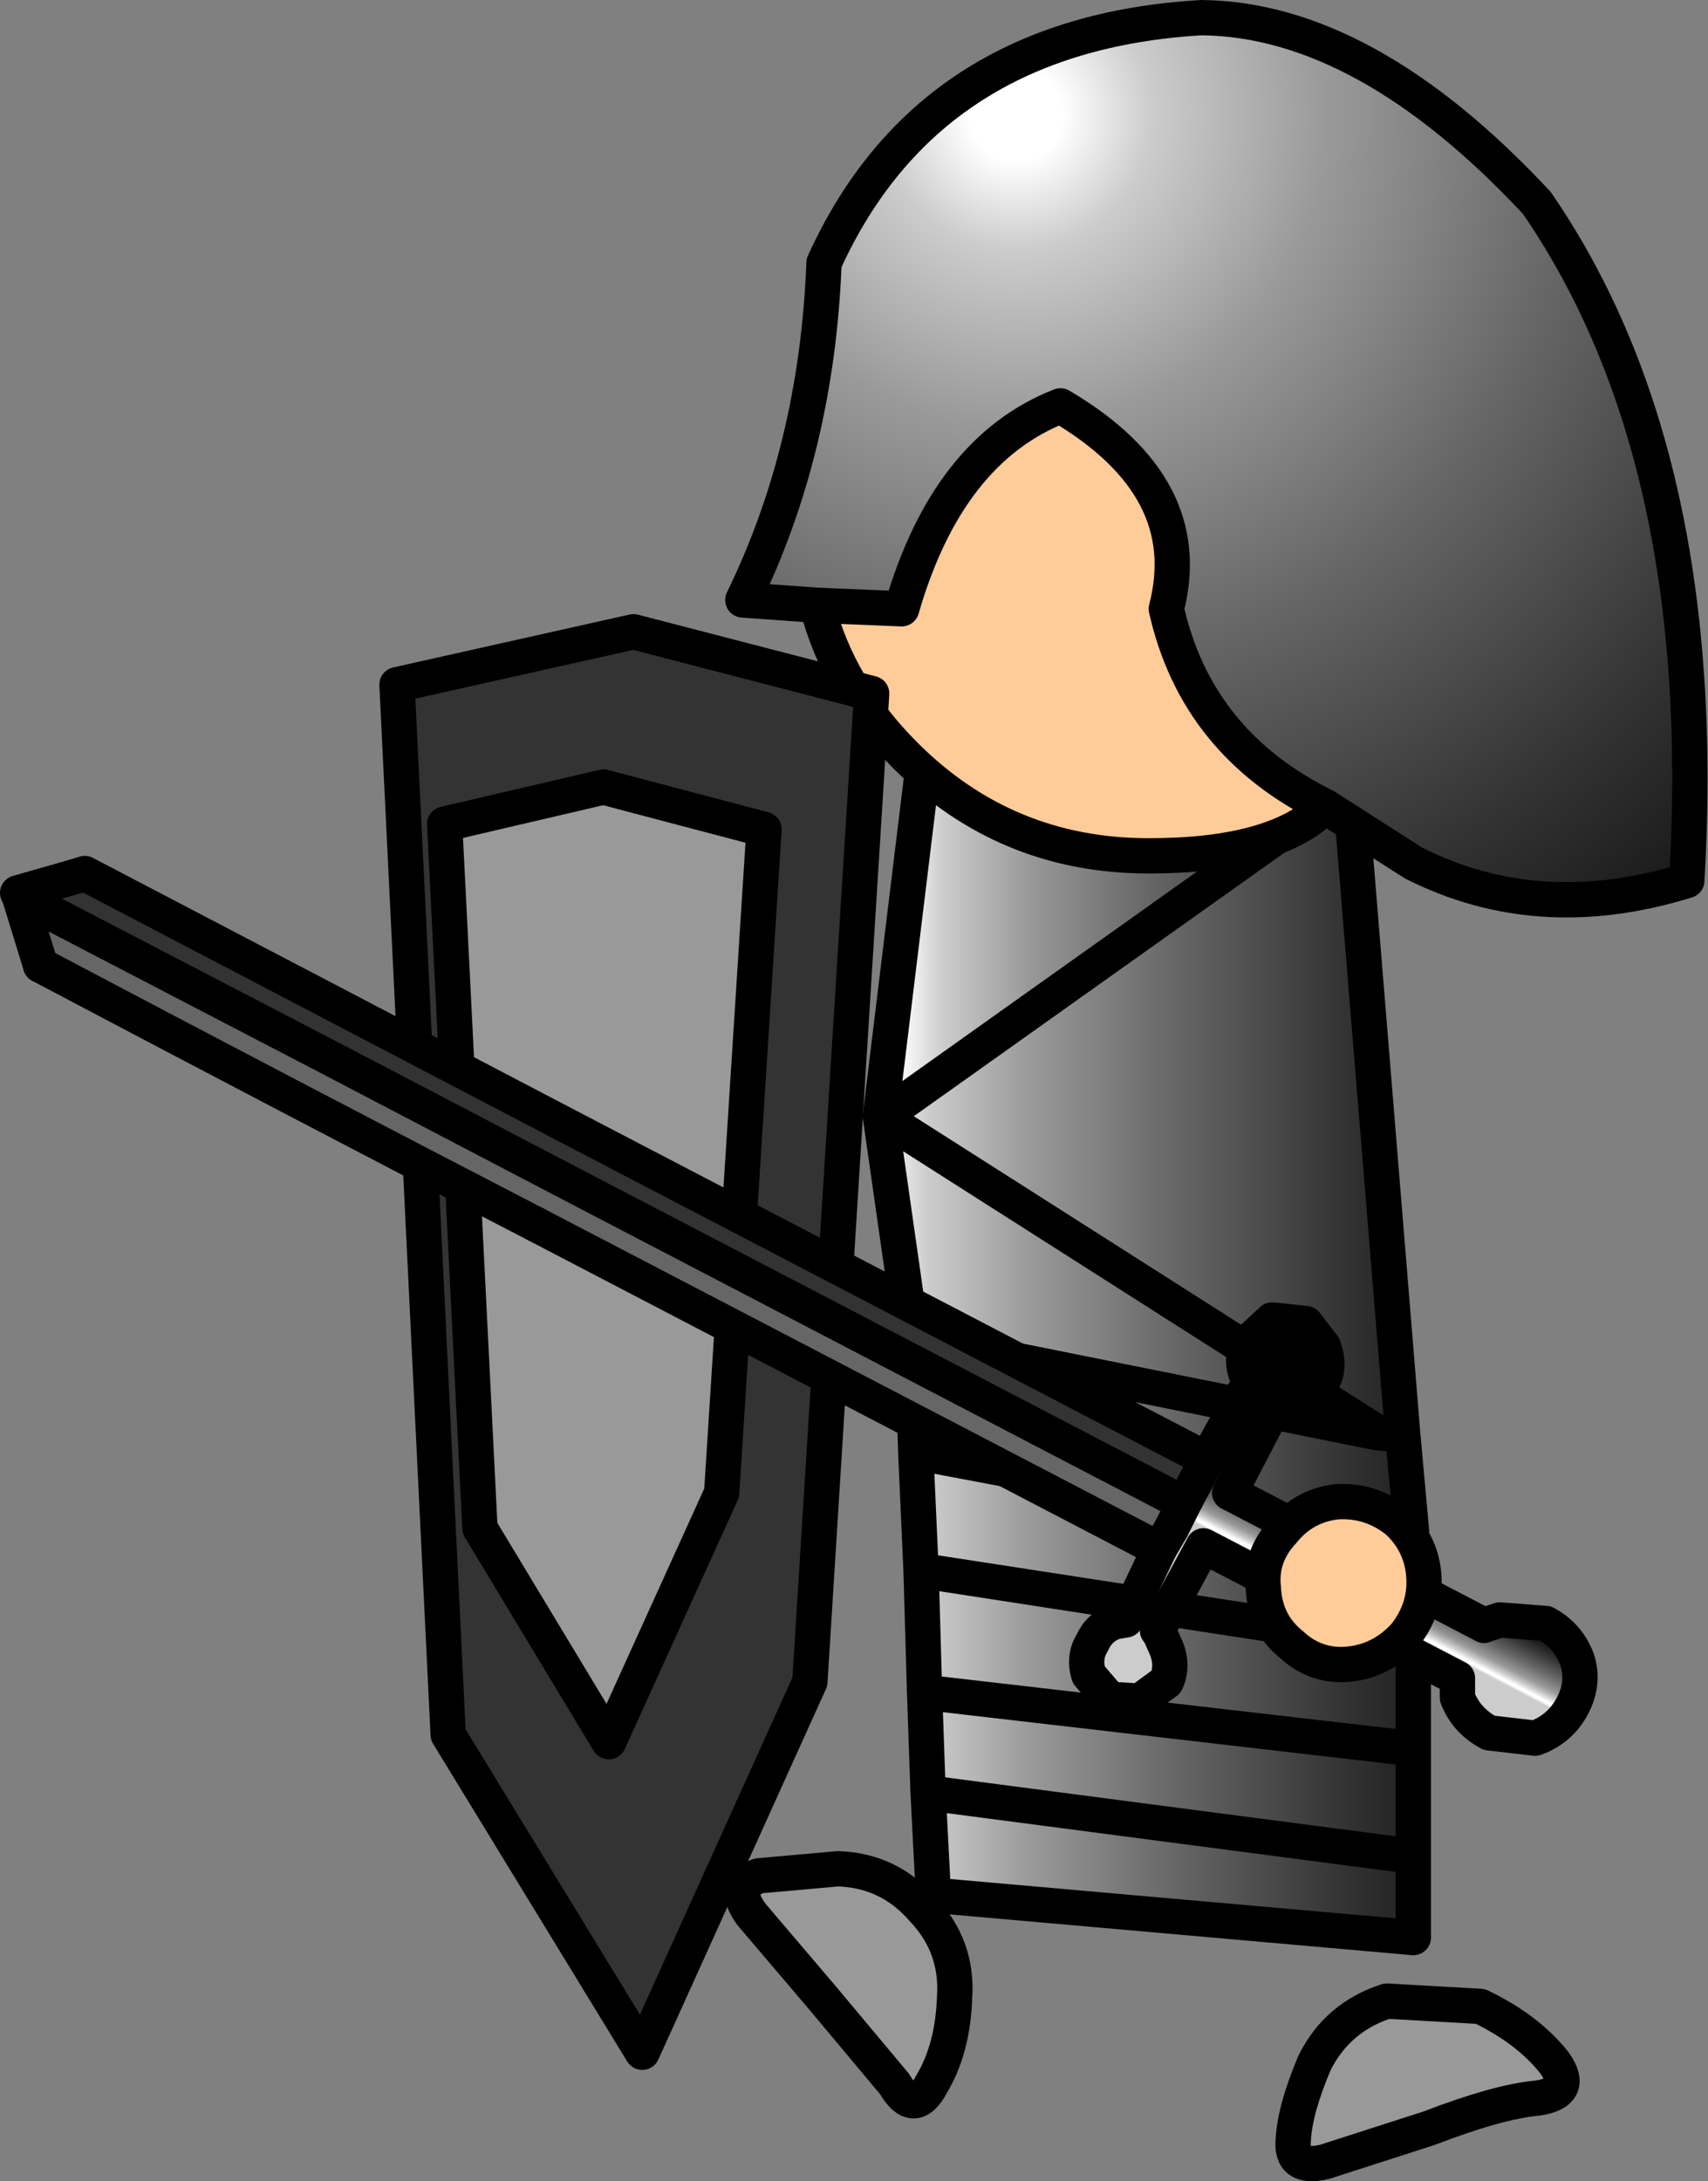
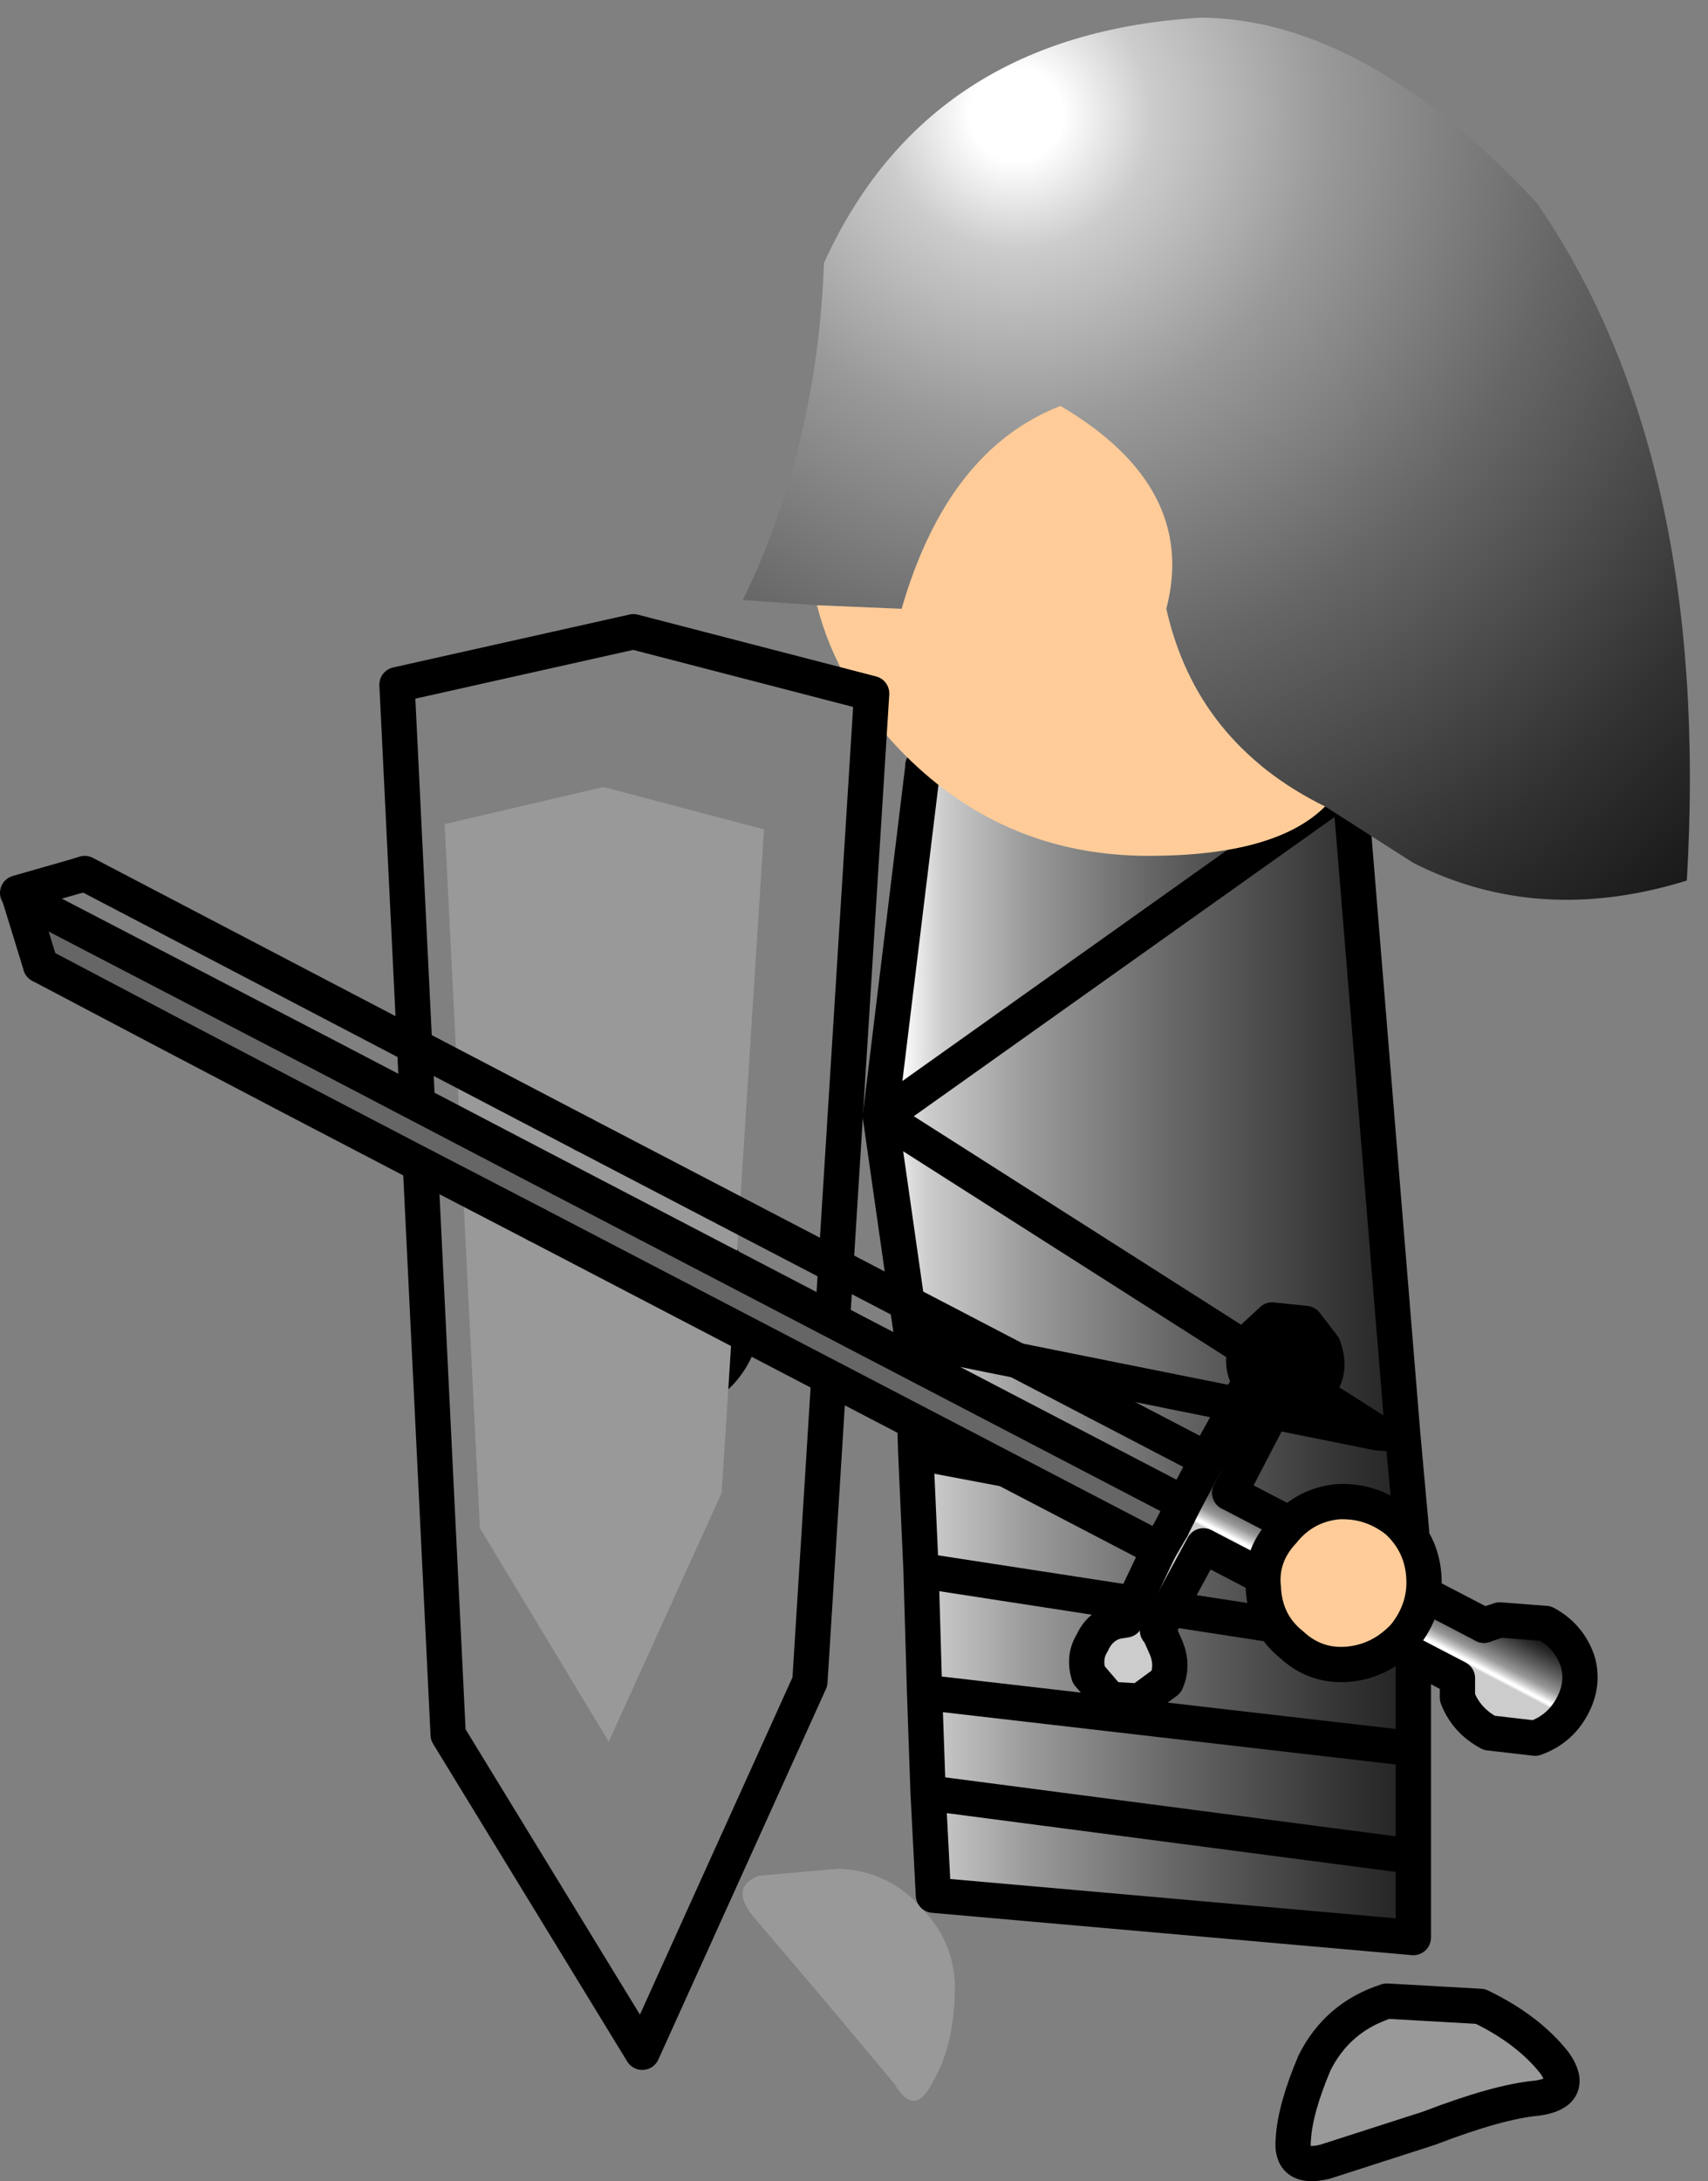
<svg xmlns="http://www.w3.org/2000/svg" height="61.8px" width="48.4px">
  <rect width="100%" height="100%" fill="#808080" stroke="none" />
  <g transform="matrix(1.0, 0.0, 0.0, 1.0, 11.25, -2.0)">
    <path d="M14.1 61.05 L12.05 58.6 10.05 56.25 Q9.45 55.45 10.25 55.15 L12.5 54.95 Q13.95 55.0 14.9 56.1 15.9 57.15 15.8 58.6 15.75 60.05 15.15 61.05 14.65 62.0 14.1 61.05" fill="#999999" fill-rule="evenodd" stroke="none" />
-     <path d="M14.1 61.05 L12.05 58.6 10.05 56.25 Q9.45 55.45 10.25 55.15 L12.5 54.95 Q13.95 55.0 14.9 56.1 15.9 57.15 15.8 58.6 15.75 60.05 15.15 61.05 14.65 62.0 14.1 61.05 Z" fill="none" stroke="#000000" stroke-linecap="round" stroke-linejoin="round" stroke-width="1.0" />
    <path d="M32.3 61.45 Q31.2 61.55 29.25 62.3 L26.3 63.25 Q25.3 63.5 25.4 62.6 25.45 61.75 26.0 60.45 26.65 59.15 28.05 58.7 L30.7 58.85 Q32.05 59.5 32.8 60.45 33.4 61.3 32.3 61.45" fill="#999999" fill-rule="evenodd" stroke="none" />
    <path d="M32.3 61.45 Q31.2 61.55 29.25 62.3 L26.3 63.25 Q25.3 63.5 25.4 62.6 25.45 61.75 26.0 60.45 26.65 59.15 28.05 58.7 L30.7 58.85 Q32.05 59.5 32.8 60.45 33.4 61.3 32.3 61.45 Z" fill="none" stroke="#000000" stroke-linecap="round" stroke-linejoin="round" stroke-width="1.0" />
    <path d="M28.5 42.65 L27.8 42.6 13.75 33.65 27.8 42.6 28.5 42.65 28.75 45.4 28.75 45.8 28.8 48.65 28.8 51.55 28.8 54.6 28.8 56.9 15.2 55.7 15.05 52.8 14.95 49.95 14.85 46.5 14.7 43.15 14.6 39.95 13.7 33.65 13.75 33.65 26.9 24.3 27.0 24.2 27.0 24.3 28.5 42.65 M26.9 24.3 L27.0 24.3 26.9 24.3 M27.8 42.6 L14.6 39.95 27.8 42.6 M14.7 43.15 L28.75 45.8 14.7 43.15 M28.8 54.6 L15.05 52.8 28.8 54.6 M14.85 46.5 L28.8 48.65 14.85 46.5 M14.95 49.95 L28.8 51.55 14.95 49.95" fill="url(#gradient0)" fill-rule="evenodd" stroke="none" />
    <path d="M26.9 24.3 L13.75 33.65 13.7 33.6 14.9 23.75 14.9 23.7 26.9 24.3" fill="url(#gradient1)" fill-rule="evenodd" stroke="none" />
    <path d="M13.75 33.65 L27.8 42.6 28.5 42.65 27.0 24.3 26.9 24.3 13.75 33.65 13.7 33.6 13.7 33.65 13.75 33.65 M27.0 24.3 L27.0 24.2 26.9 24.3 14.9 23.7 14.9 23.75 13.7 33.6 M28.5 42.65 L28.75 45.4 28.75 45.8 28.8 48.65 28.8 51.55 28.8 54.6 28.8 56.9 15.2 55.7 15.05 52.8 14.95 49.95 14.85 46.5 14.7 43.15 14.6 39.95 13.7 33.65 M28.8 51.55 L14.95 49.95 M28.8 48.65 L14.85 46.5 M15.05 52.8 L28.8 54.6 M28.75 45.8 L14.7 43.15 M14.6 39.95 L27.8 42.6" fill="none" stroke="#000000" stroke-linecap="round" stroke-linejoin="round" stroke-width="1.0" />
    <path d="M11.9 19.15 L9.8 19.0 Q11.9 14.7 12.1 9.45 15.05 2.95 22.8 2.5 27.45 2.55 32.3 7.75 37.25 14.95 36.55 26.95 32.35 28.25 28.8 26.45 L26.3 24.85 Q22.65 23.05 21.8 19.25 22.7 15.8 18.8 13.5 15.6 14.75 14.3 19.25 L11.9 19.15" fill="url(#gradient2)" fill-rule="evenodd" stroke="none" />
    <path d="M11.9 19.15 L14.3 19.25 Q15.6 14.75 18.8 13.5 22.7 15.8 21.8 19.25 22.65 23.05 26.3 24.85 24.9 26.25 21.3 26.25 17.25 26.25 14.4 23.4 12.5 21.5 11.9 19.15" fill="#ffcc99" fill-rule="evenodd" stroke="none" />
-     <path d="M26.3 24.85 L28.8 26.45 Q32.35 28.25 36.55 26.95 37.25 14.95 32.3 7.75 27.45 2.55 22.8 2.5 15.05 2.95 12.1 9.45 11.9 14.7 9.8 19.0 L11.9 19.15 14.3 19.25 Q15.6 14.75 18.8 13.5 22.7 15.8 21.8 19.25 22.65 23.05 26.3 24.85 24.9 26.25 21.3 26.25 17.25 26.25 14.4 23.4 12.5 21.5 11.9 19.15" fill="none" stroke="#000000" stroke-linecap="round" stroke-linejoin="round" stroke-width="1.0" />
    <path d="M9.8 39.25 Q9.8 40.2 9.15 40.9 8.5 41.55 7.55 41.55 6.55 41.55 5.9 40.9 5.25 40.2 5.25 39.25 5.25 38.3 5.9 37.6 6.55 36.95 7.55 36.95 8.5 36.95 9.15 37.6 9.8 38.3 9.8 39.25" fill="#ffcc99" fill-rule="evenodd" stroke="none" />
    <path d="M9.8 39.25 Q9.8 40.2 9.15 40.9 8.5 41.55 7.55 41.55 6.55 41.55 5.9 40.9 5.25 40.2 5.25 39.25 5.25 38.3 5.9 37.6 6.55 36.95 7.55 36.95 8.5 36.95 9.15 37.6 9.8 38.3 9.8 39.25 Z" fill="none" stroke="#000000" stroke-linecap="round" stroke-linejoin="round" stroke-width="1.0" />
-     <path d="M9.2 44.3 L10.4 25.5 5.85 24.3 1.35 25.35 2.35 45.3 6.0 51.35 9.2 44.3 M0.0 21.4 L6.7 19.9 13.45 21.65 11.7 49.65 6.95 60.15 1.45 51.15 0.0 21.4" fill="#333333" fill-rule="evenodd" stroke="none" />
    <path d="M9.2 44.3 L6.0 51.35 2.35 45.3 1.35 25.35 5.85 24.3 10.4 25.5 9.2 44.3" fill="#999999" fill-rule="evenodd" stroke="none" />
-     <path d="M9.2 44.3 L6.0 51.35 2.35 45.3 1.35 25.35 5.85 24.3 10.4 25.5 9.2 44.3 M0.0 21.4 L6.7 19.9 13.45 21.65 11.7 49.65 6.95 60.15 1.45 51.15 0.0 21.4" fill="none" stroke="#000000" stroke-linecap="round" stroke-linejoin="round" stroke-width="1.0" />
+     <path d="M9.2 44.3 M0.0 21.4 L6.7 19.9 13.45 21.65 11.7 49.65 6.95 60.15 1.45 51.15 0.0 21.4" fill="none" stroke="#000000" stroke-linecap="round" stroke-linejoin="round" stroke-width="1.0" />
    <path d="M21.6 45.9 L3.95 36.7 Q-3.1 33.05 -10.1 29.35 L-10.7 27.4 -1.95 31.95 4.65 35.4 22.3 44.6 21.95 45.3 21.6 45.9" fill="#666666" fill-rule="evenodd" stroke="none" />
-     <path d="M-10.75 27.3 L-9.0 26.8 -8.85 26.75 5.3 34.15 22.95 43.35 22.8 43.65 22.3 44.6 4.65 35.4 -1.95 31.95 -10.7 27.4 -10.75 27.3" fill="#333333" fill-rule="evenodd" stroke="none" />
    <path d="M22.95 43.35 L24.2 41.1 24.05 40.9 Q23.9 40.45 24.15 40.0 L24.8 39.4 25.75 39.5 26.25 40.15 Q26.45 40.7 26.25 41.1 L25.5 41.65 25.0 41.7 24.95 41.7 23.6 44.3 30.8 48.05 31.25 47.9 32.55 48.0 Q33.2 48.35 33.45 49.05 33.65 49.7 33.3 50.35 32.95 51.0 32.25 51.25 L30.95 51.1 Q30.3 50.75 30.05 50.1 L30.05 49.55 22.85 45.8 21.55 48.2 21.6 48.25 21.8 48.7 Q22.0 49.2 21.8 49.65 L21.05 50.2 20.2 50.15 19.6 49.45 Q19.45 48.95 19.7 48.55 19.9 48.1 20.35 47.95 L20.65 47.9 21.6 45.9 21.95 45.3 22.3 44.6 22.8 43.65 22.95 43.35" fill="url(#gradient3)" fill-rule="evenodd" stroke="none" />
    <path d="M-10.75 27.3 L-9.0 26.8 M5.3 34.15 L22.95 43.35 M25.0 41.7 L24.95 41.7 23.6 44.3 M30.8 48.05 L31.25 47.9 32.55 48.0 Q33.2 48.35 33.45 49.05 33.65 49.7 33.3 50.35 32.95 51.0 32.25 51.25 L30.95 51.1 Q30.3 50.75 30.05 50.1 L30.05 49.55 22.85 45.8 21.55 48.2 21.6 48.25 M21.6 45.9 L3.95 36.7 M-10.1 29.35 L-10.7 27.4 M22.3 44.6 L21.95 45.3 M22.8 43.65 L22.3 44.6 4.65 35.4" fill="none" stroke="#000000" stroke-linecap="round" stroke-linejoin="round" stroke-width="1.0" />
    <path d="M-9.0 26.8 L-8.85 26.75 5.3 34.15 M22.95 43.35 L24.2 41.1 24.05 40.9 Q23.9 40.45 24.15 40.0 L24.8 39.4 25.75 39.5 26.25 40.15 Q26.45 40.7 26.25 41.1 L25.5 41.65 25.0 41.7 M23.6 44.3 L30.8 48.05 M21.6 48.25 L21.8 48.7 Q22.0 49.2 21.8 49.65 L21.05 50.2 20.2 50.15 19.6 49.45 Q19.45 48.95 19.7 48.55 19.9 48.1 20.35 47.95 L20.65 47.9 21.6 45.9 21.95 45.3 M3.95 36.7 Q-3.1 33.05 -10.1 29.35 M4.65 35.4 L-1.95 31.95 -10.7 27.4 M22.95 43.35 L22.8 43.65" fill="none" stroke="#000000" stroke-linecap="round" stroke-linejoin="round" stroke-width="1.0" />
    <path d="M28.35 45.1 Q29.05 45.75 29.1 46.7 29.15 47.6 28.55 48.35 27.9 49.05 27.0 49.15 26.05 49.25 25.35 48.6 24.6 48.0 24.55 47.0 24.45 46.1 25.1 45.4 25.7 44.65 26.65 44.55 27.6 44.5 28.35 45.1" fill="#ffcc99" fill-rule="evenodd" stroke="none" />
    <path d="M28.35 45.1 Q29.05 45.75 29.1 46.7 29.15 47.6 28.55 48.35 27.9 49.05 27.0 49.15 26.05 49.25 25.35 48.6 24.6 48.0 24.55 47.0 24.45 46.1 25.1 45.4 25.7 44.65 26.65 44.55 27.6 44.5 28.35 45.1 Z" fill="none" stroke="#000000" stroke-linecap="round" stroke-linejoin="round" stroke-width="1.0" />
  </g>
  <defs>
    <linearGradient gradientTransform="matrix(0.012, 0.0, 0.0, 1.211, 22.65, 19.9)" gradientUnits="userSpaceOnUse" id="gradient0" spreadMethod="pad" x1="-819.2" x2="819.2">
      <stop offset="0.0" stop-color="#ffffff" />
      <stop offset="0.039" stop-color="#ffffff" />
      <stop offset="0.114" stop-color="#cccccc" />
      <stop offset="0.263" stop-color="#999999" />
      <stop offset="0.471" stop-color="#666666" />
      <stop offset="0.714" stop-color="#333333" />
      <stop offset="1.0" stop-color="#000000" />
    </linearGradient>
    <linearGradient gradientTransform="matrix(0.01, 0.0, 0.0, 1.211, 21.8, 20.85)" gradientUnits="userSpaceOnUse" id="gradient1" spreadMethod="pad" x1="-819.2" x2="819.2">
      <stop offset="0.0" stop-color="#ffffff" />
      <stop offset="0.039" stop-color="#ffffff" />
      <stop offset="0.114" stop-color="#cccccc" />
      <stop offset="0.263" stop-color="#999999" />
      <stop offset="0.471" stop-color="#666666" />
      <stop offset="0.714" stop-color="#333333" />
      <stop offset="1.0" stop-color="#000000" />
    </linearGradient>
    <radialGradient cx="0" cy="0" gradientTransform="matrix(0.041, 0.0, 0.0, 0.041, 17.55, 5.25)" gradientUnits="userSpaceOnUse" id="gradient2" r="819.2" spreadMethod="pad">
      <stop offset="0.0" stop-color="#ffffff" />
      <stop offset="0.039" stop-color="#ffffff" />
      <stop offset="0.114" stop-color="#cccccc" />
      <stop offset="0.263" stop-color="#999999" />
      <stop offset="0.471" stop-color="#666666" />
      <stop offset="0.714" stop-color="#333333" />
      <stop offset="1.0" stop-color="#000000" />
    </radialGradient>
    <linearGradient gradientTransform="matrix(5.0E-4, -0.001, 0.598, 0.312, 27.7, 46.8)" gradientUnits="userSpaceOnUse" id="gradient3" spreadMethod="pad" x1="-819.2" x2="819.2">
      <stop offset="0.012" stop-color="#cccccc" />
      <stop offset="0.055" stop-color="#ffffff" />
      <stop offset="0.082" stop-color="#ffffff" />
      <stop offset="0.161" stop-color="#cccccc" />
      <stop offset="0.263" stop-color="#999999" />
      <stop offset="0.471" stop-color="#666666" />
      <stop offset="0.714" stop-color="#333333" />
      <stop offset="1.0" stop-color="#000000" />
    </linearGradient>
  </defs>
</svg>